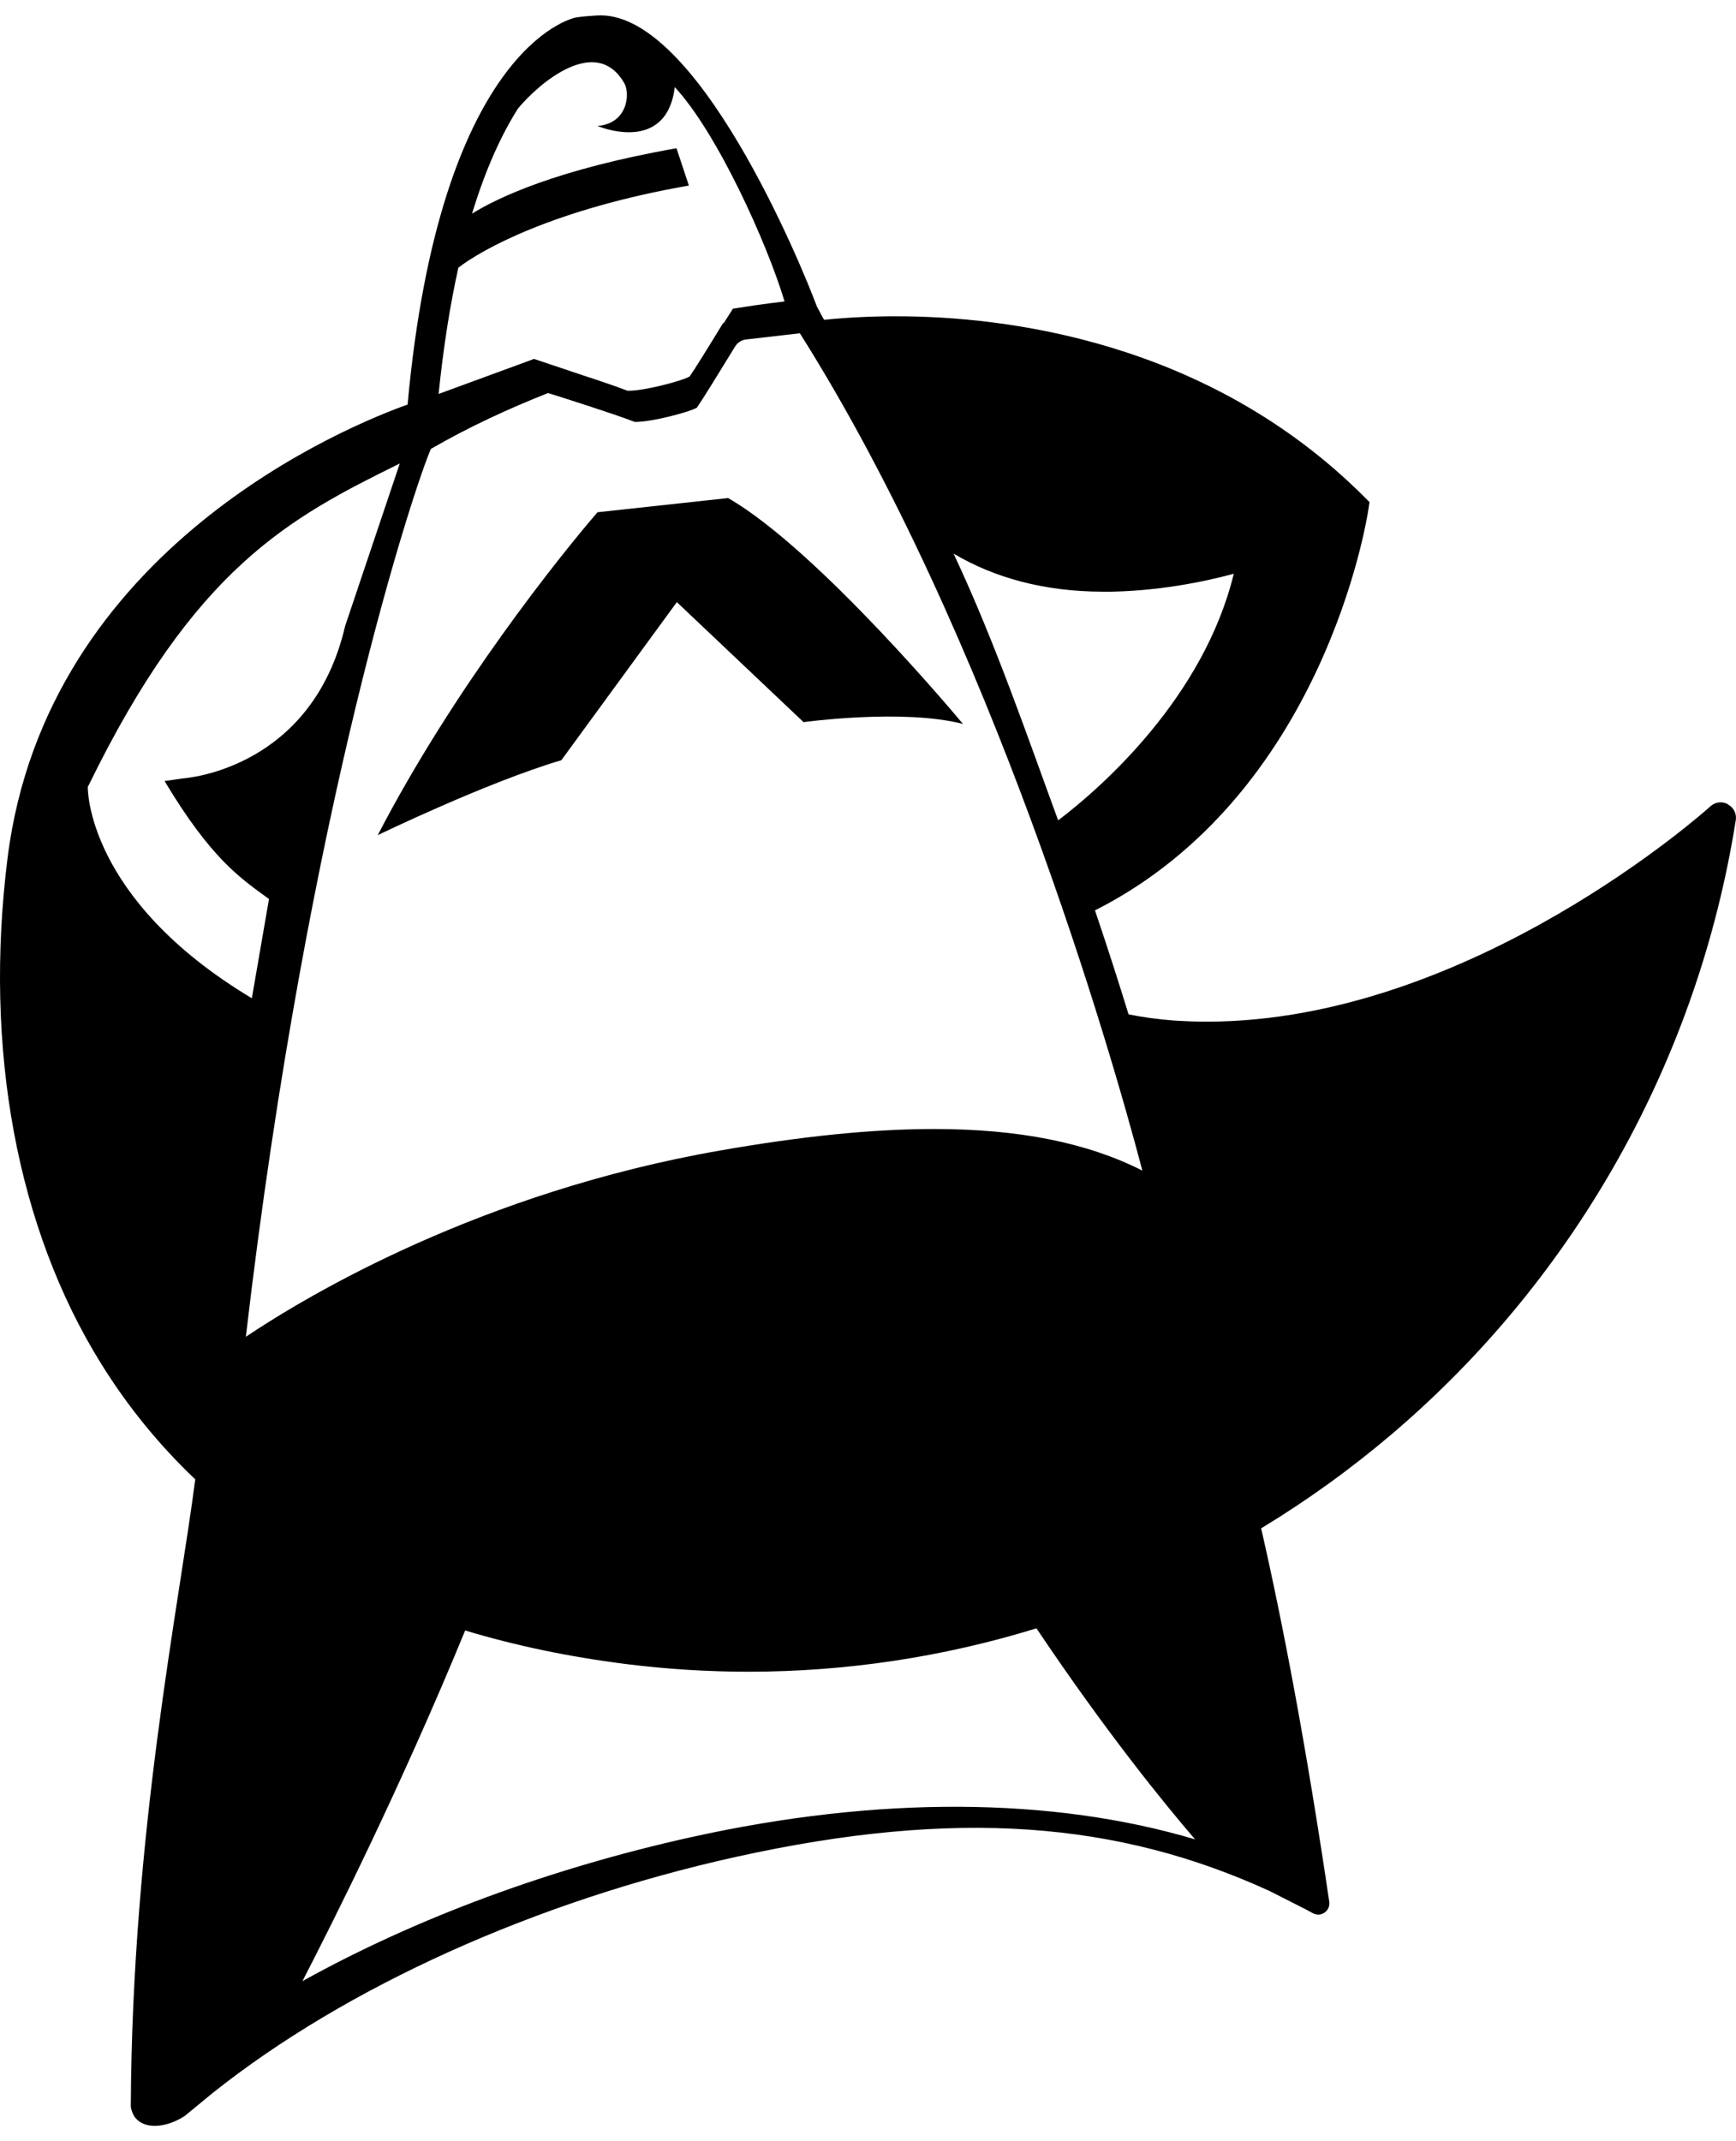
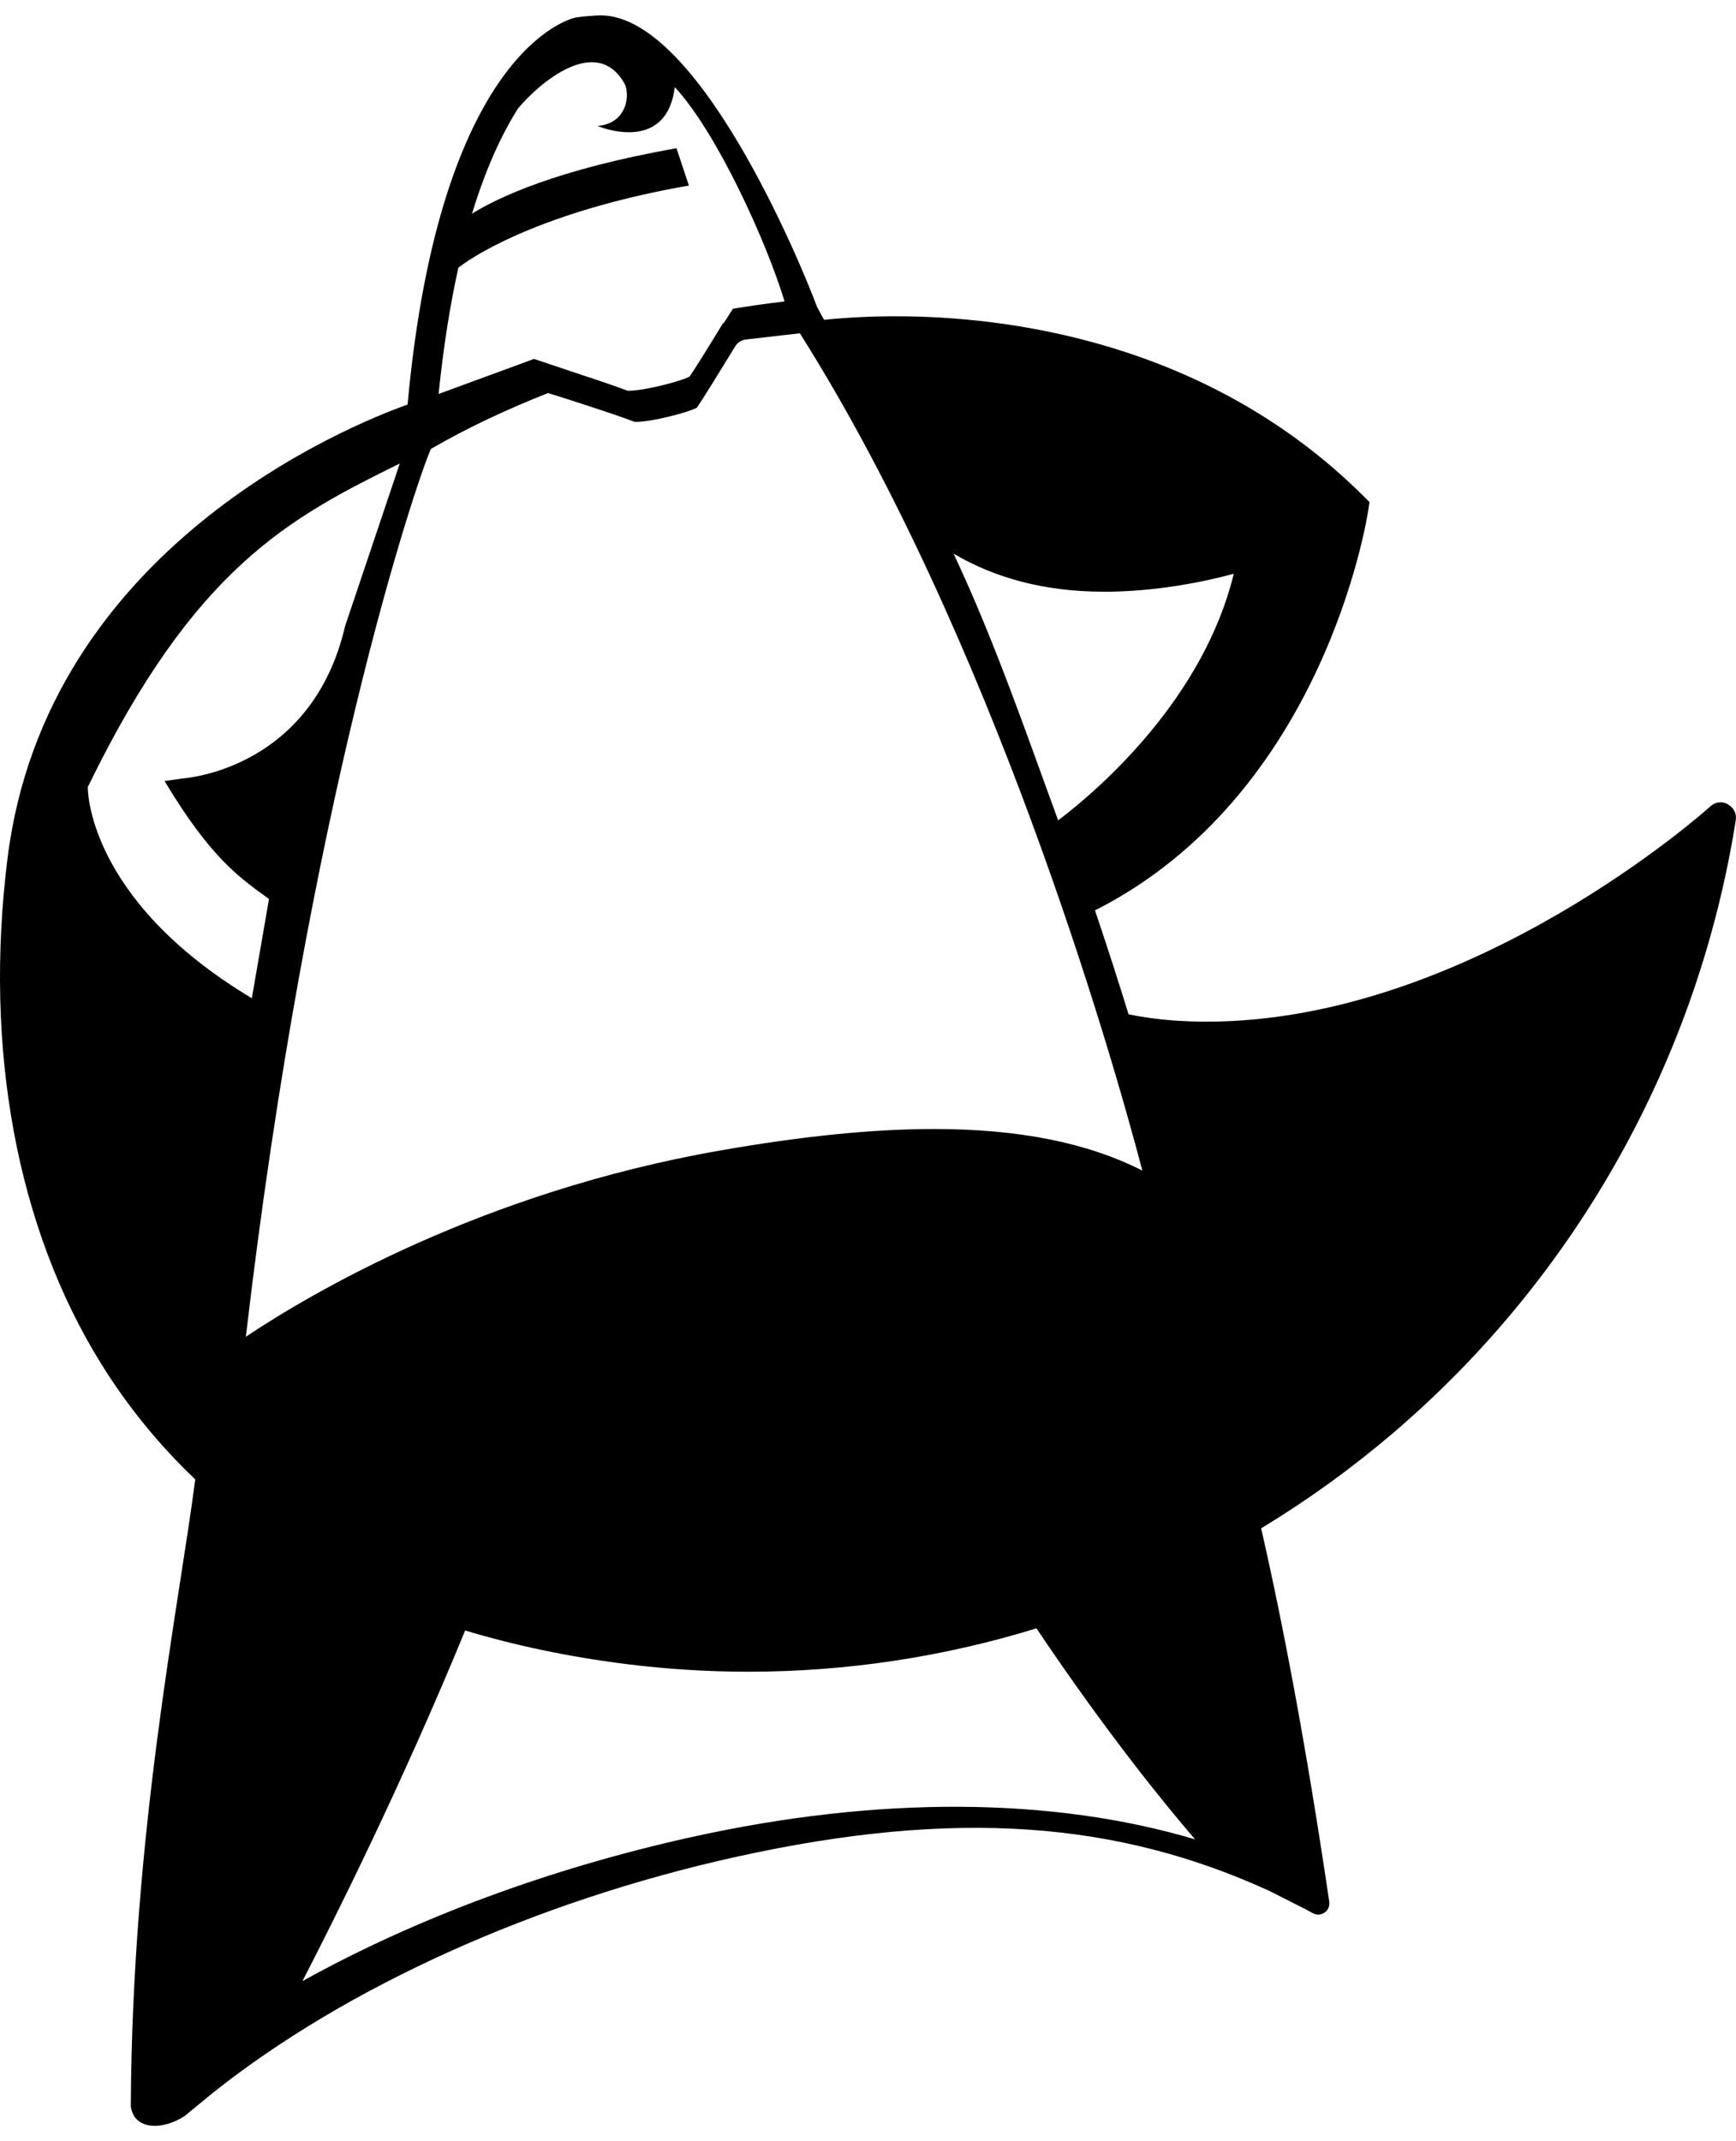
<svg xmlns="http://www.w3.org/2000/svg" width="60" height="74" viewBox="0 0 60 74" fill="none">
-   <path d="M13.061 28.86C13.061 28.86 16.833 27.033 19.402 26.272L23.393 20.809L27.773 24.957C27.773 24.957 31.206 24.483 33.282 25.019C33.282 25.019 28.291 19.006 25.165 17.213L20.651 17.703C19.324 19.245 15.69 23.781 13.057 28.86" fill="black" />
  <path d="M59.711 27.789C59.617 27.739 59.51 27.719 59.404 27.732C59.298 27.745 59.199 27.791 59.12 27.863C59.039 27.937 50.852 35.308 41.702 35.308C41.322 35.308 40.94 35.293 40.566 35.268C40.042 35.229 39.521 35.159 39.006 35.056C38.667 33.956 38.281 32.749 37.845 31.463C45.718 27.477 47.233 18.013 47.294 17.611L47.333 17.354L47.149 17.168C41.718 11.746 34.69 10.931 30.984 10.931C30.149 10.929 29.314 10.969 28.483 11.052C28.428 10.967 28.316 10.745 28.232 10.59C27.716 9.197 24.055 0.261 20.597 0.537C20.389 0.552 20.127 0.567 19.897 0.606C19.702 0.646 15.205 1.732 14.087 13.981C12.085 14.696 1.606 18.918 0.261 29.654C-0.565 36.243 0.585 42.452 3.499 47.135C4.407 48.599 5.499 49.94 6.748 51.126C6.19 55.466 4.567 63.337 4.521 72.763C4.514 72.864 4.584 73.055 4.644 73.145C4.966 73.613 5.74 73.545 6.383 73.128L7.364 72.322C11.957 68.668 18.507 65.707 25.433 64.174C33.067 62.485 38.647 62.958 43.874 65.35L45.115 65.979C45.196 66.024 45.276 66.064 45.356 66.109C45.386 66.127 45.418 66.141 45.452 66.15L45.457 66.154H45.477C45.495 66.159 45.514 66.163 45.532 66.165L45.552 66.17H45.562C45.605 66.167 45.648 66.159 45.688 66.144L45.703 66.139C45.743 66.124 45.781 66.101 45.812 66.072C45.815 66.071 45.818 66.069 45.82 66.067C45.823 66.065 45.825 66.061 45.83 66.057C45.845 66.043 45.859 66.027 45.871 66.01L45.886 65.985C45.888 65.98 45.891 65.978 45.894 65.975C45.903 65.961 45.909 65.946 45.914 65.93C45.917 65.925 45.921 65.92 45.924 65.91C45.933 65.883 45.94 65.855 45.943 65.827V65.812C45.945 65.788 45.945 65.765 45.943 65.741V65.731C45.143 60.313 44.336 56.091 43.588 52.819C45.195 51.845 46.722 50.742 48.151 49.522C54.479 44.121 58.686 36.6 59.993 28.34C60.01 28.235 59.993 28.127 59.946 28.032C59.899 27.937 59.824 27.858 59.73 27.807M38.128 20.451C40.003 20.451 41.682 20.089 42.642 19.829C41.606 24.091 38.088 27.205 36.572 28.351C35.522 25.49 34.397 22.194 32.958 19.133C34.357 19.963 36.087 20.448 38.127 20.448M15.827 9.263C16.646 8.622 19.154 7.225 23.809 6.413L23.381 5.123C19.231 5.856 17.194 6.837 16.315 7.383C16.805 5.77 17.365 4.599 17.903 3.75C18.612 2.895 20.599 1.171 21.577 2.875C21.788 3.247 21.688 4.272 20.649 4.353C20.649 4.353 23.029 5.368 23.322 3.011C24.789 4.589 26.518 8.419 27.116 10.419C27.116 10.419 26.418 10.493 25.332 10.668L25.015 11.165C25.005 11.165 25 11.168 24.99 11.168C24.503 11.967 23.99 12.794 23.834 13.013C23.553 13.171 22.281 13.504 21.728 13.504C21.713 13.504 21.698 13.504 21.683 13.502C21.326 13.364 20.738 13.164 20.165 12.977L18.456 12.404L18.255 12.479L15.159 13.615C15.33 11.951 15.561 10.514 15.838 9.272M3.041 27.181L3.073 27.121C6.74 19.612 9.997 17.9 13.817 16.019L11.967 21.52L11.931 21.626C10.79 26.546 6.488 26.89 6.307 26.903L5.688 26.993C7.292 29.672 8.302 30.347 9.297 31.069L8.704 34.499C2.96 31.057 3.025 27.196 3.036 27.181M14.892 15.515C16.183 14.766 17.571 14.126 18.942 13.583C19.404 13.727 21.18 14.289 21.932 14.579C21.947 14.581 21.963 14.582 21.978 14.581C22.531 14.581 23.805 14.248 24.085 14.09C24.256 13.846 24.874 12.848 25.407 11.975C25.446 11.91 25.499 11.855 25.562 11.814C25.624 11.772 25.695 11.745 25.77 11.734L27.645 11.518C34.278 22.019 38.402 36.33 39.482 40.455C37.579 39.49 35.21 39.018 32.284 39.018C30.17 39.018 27.745 39.261 24.873 39.764C16.613 41.209 10.68 44.737 8.497 46.198C10.652 27.764 14.354 16.739 14.892 15.516M23.888 63.491C19.037 64.567 14.395 66.278 10.453 68.467C11.46 66.519 13.85 61.771 16.077 56.349C17.798 56.867 19.645 57.257 21.624 57.507C23.036 57.685 24.458 57.774 25.881 57.774C29.251 57.772 32.601 57.267 35.822 56.275C38.264 59.913 40.28 62.376 41.305 63.568C36.375 62.101 30.363 62.057 23.89 63.491" fill="black" />
</svg>